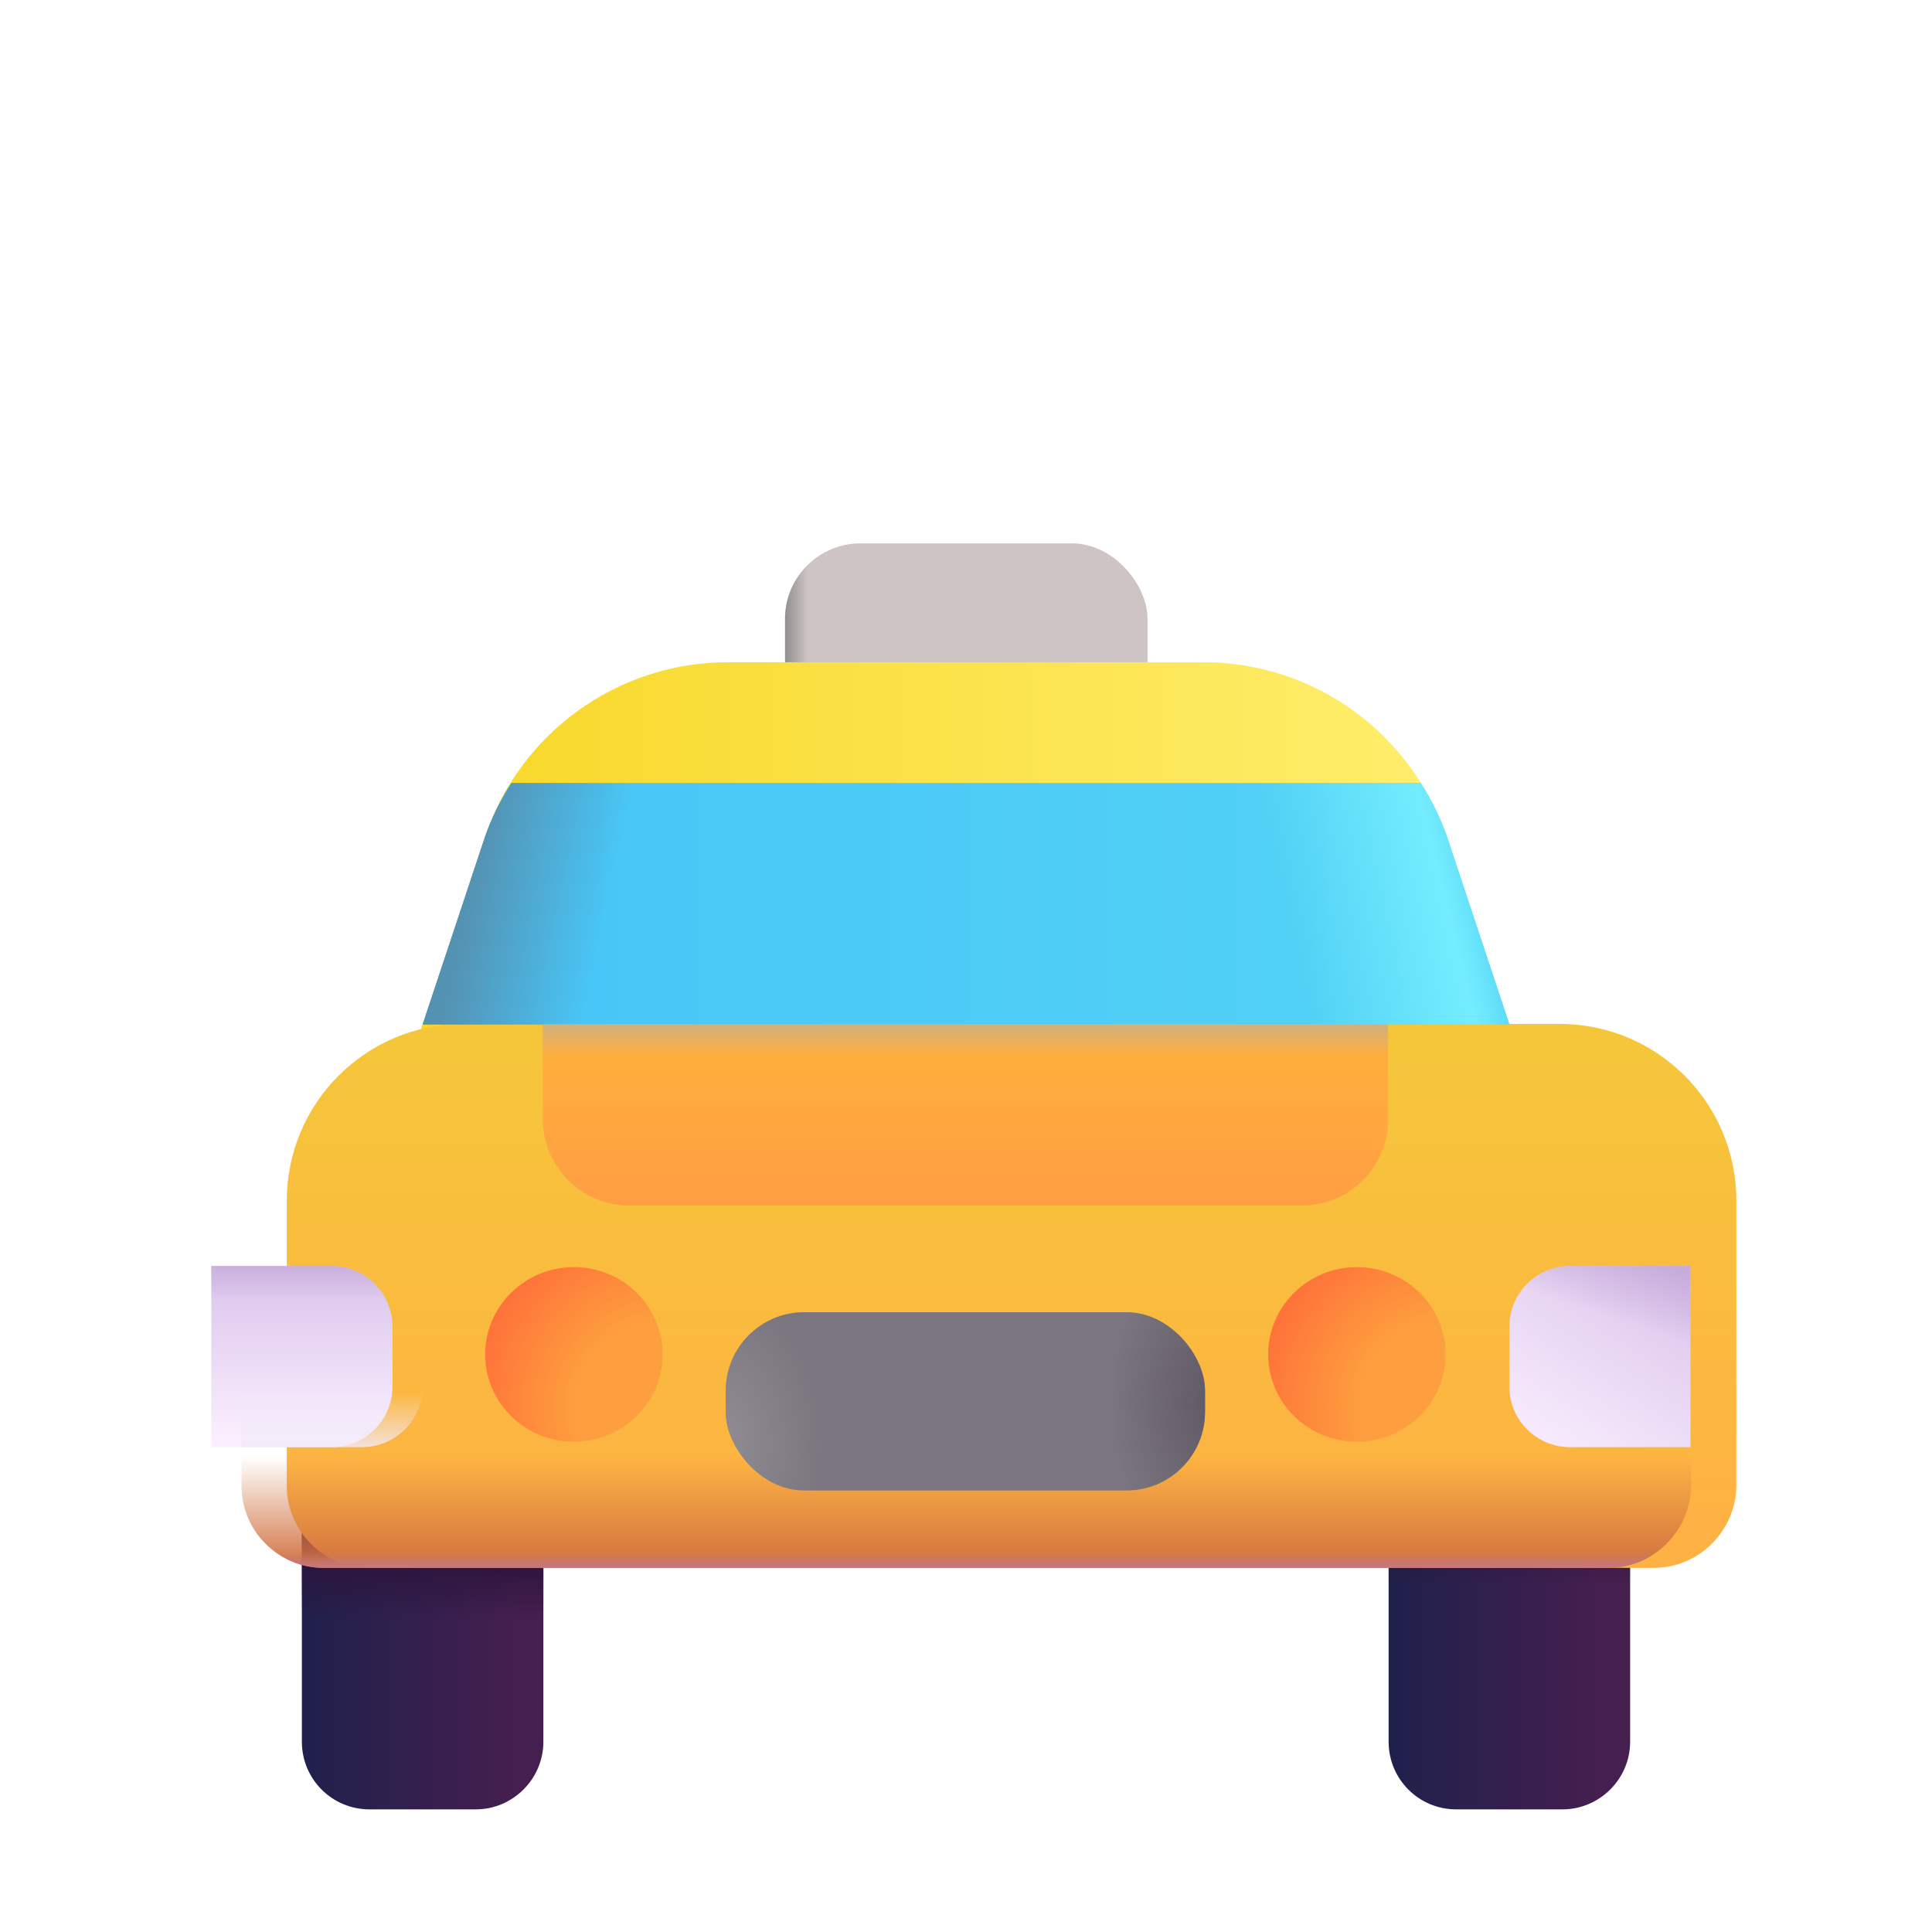
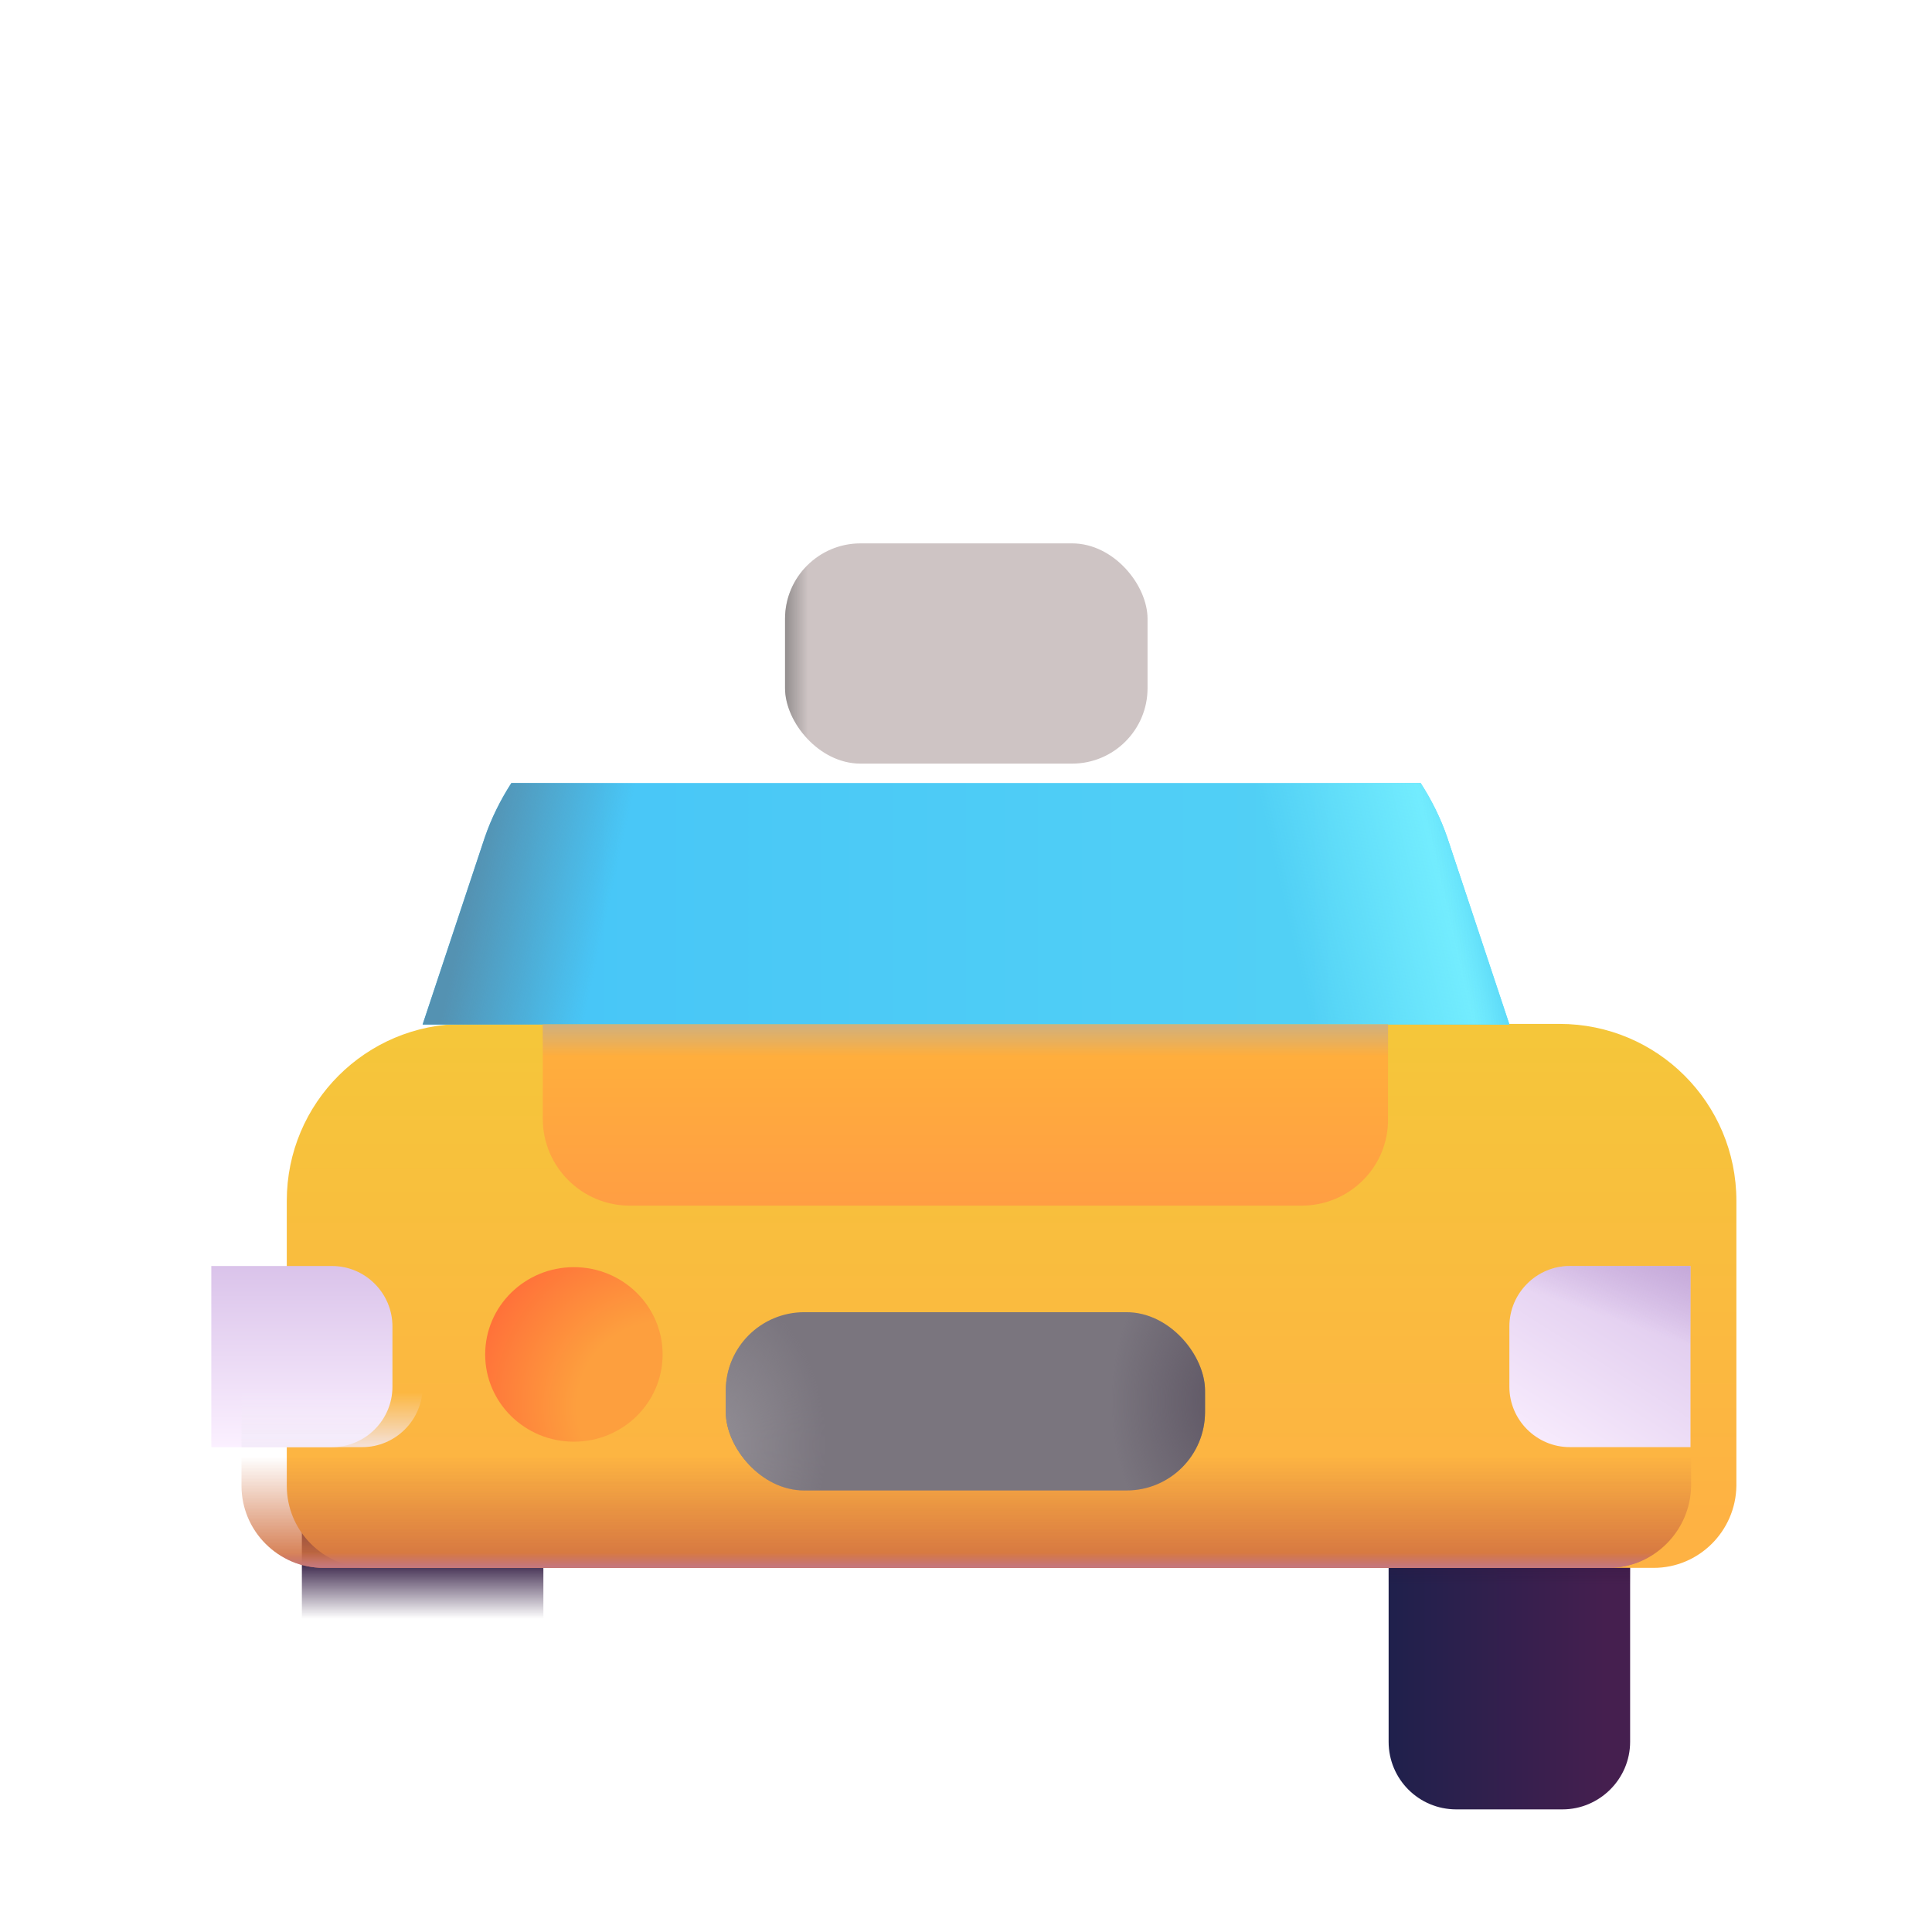
<svg xmlns="http://www.w3.org/2000/svg" width="32" height="32" viewBox="0 0 32 32" fill="none">
  <g filter="url(#filter0_ii_18_10484)">
    <rect x="13.003" y="9" width="6.004" height="3.648" rx="1.25" fill="#CEC4C4" />
  </g>
  <rect x="13.003" y="9" width="6.004" height="3.648" rx="1.25" fill="url(#paint0_linear_18_10484)" />
-   <path d="M6 19.969L8.03 13.869C8.61 12.139 10.23 10.969 12.05 10.969H19.94C21.76 10.969 23.38 12.139 23.96 13.869L25.99 19.969H6Z" fill="url(#paint1_linear_18_10484)" />
-   <path d="M7.88 29.969H6.12C5.5 29.969 5 29.469 5 28.849V23.656H9V28.849C9 29.469 8.49 29.969 7.88 29.969Z" fill="url(#paint2_linear_18_10484)" />
  <path d="M7.88 29.969H6.12C5.5 29.969 5 29.469 5 28.849V23.656H9V28.849C9 29.469 8.49 29.969 7.88 29.969Z" fill="url(#paint3_linear_18_10484)" />
  <path d="M25.88 29.969H24.12C23.5 29.969 23 29.469 23 28.849V22.531H27V28.849C27 29.469 26.49 29.969 25.88 29.969Z" fill="url(#paint4_linear_18_10484)" />
  <path d="M25.88 29.969H24.12C23.5 29.969 23 29.469 23 28.849V22.531H27V28.849C27 29.469 26.49 29.969 25.88 29.969Z" fill="url(#paint5_linear_18_10484)" />
  <g filter="url(#filter1_ii_18_10484)">
    <path d="M26.64 25.969H5.36C4.61 25.969 4 25.359 4 24.609V19.889C4 18.269 5.31 16.959 6.93 16.959H25.08C26.7 16.959 28.01 18.269 28.01 19.889V24.609C28 25.359 27.39 25.969 26.64 25.969Z" fill="url(#paint6_linear_18_10484)" />
  </g>
  <path d="M26.64 25.969H5.36C4.61 25.969 4 25.359 4 24.609V19.889C4 18.269 5.31 16.959 6.93 16.959H25.08C26.7 16.959 28.01 18.269 28.01 19.889V24.609C28 25.359 27.39 25.969 26.64 25.969Z" fill="url(#paint7_linear_18_10484)" />
  <path d="M26.64 25.969H5.36C4.61 25.969 4 25.359 4 24.609V19.889C4 18.269 5.31 16.959 6.93 16.959H25.08C26.7 16.959 28.01 18.269 28.01 19.889V24.609C28 25.359 27.39 25.969 26.64 25.969Z" fill="url(#paint8_linear_18_10484)" />
  <path d="M25 22.969C25 23.519 25.45 23.969 26 23.969H28V20.969H26C25.45 20.969 25 21.419 25 21.969V22.969Z" fill="url(#paint9_linear_18_10484)" />
  <path d="M25 22.969C25 23.519 25.45 23.969 26 23.969H28V20.969H26C25.45 20.969 25 21.419 25 21.969V22.969Z" fill="url(#paint10_linear_18_10484)" />
  <g filter="url(#filter2_i_18_10484)">
    <path d="M7 21.969C7 21.419 6.55 20.969 6 20.969H4V23.969H6C6.55 23.969 7 23.519 7 22.969V21.969Z" fill="url(#paint11_linear_18_10484)" />
-     <path d="M7 21.969C7 21.419 6.55 20.969 6 20.969H4V23.969H6C6.55 23.969 7 23.519 7 22.969V21.969Z" fill="url(#paint12_linear_18_10484)" />
  </g>
  <path d="M7 21.969C7 21.419 6.55 20.969 6 20.969H4V23.969H6C6.55 23.969 7 23.519 7 22.969V21.969Z" fill="url(#paint13_linear_18_10484)" />
  <path d="M8.03 13.869L7 16.969H25L23.97 13.869C23.86 13.549 23.71 13.249 23.53 12.969H8.47C8.29 13.249 8.14 13.549 8.03 13.869Z" fill="url(#paint14_linear_18_10484)" />
  <path d="M8.03 13.869L7 16.969H25L23.97 13.869C23.86 13.549 23.71 13.249 23.53 12.969H8.47C8.29 13.249 8.14 13.549 8.03 13.869Z" fill="url(#paint15_linear_18_10484)" />
  <path d="M8.03 13.869L7 16.969H25L23.97 13.869C23.86 13.549 23.71 13.249 23.53 12.969H8.47C8.29 13.249 8.14 13.549 8.03 13.869Z" fill="url(#paint16_linear_18_10484)" />
  <path d="M8.03 13.869L7 16.969H25L23.97 13.869C23.86 13.549 23.71 13.249 23.53 12.969H8.47C8.29 13.249 8.14 13.549 8.03 13.869Z" fill="url(#paint17_linear_18_10484)" />
  <path d="M9.506 23.879C10.317 23.879 10.975 23.232 10.975 22.434C10.975 21.635 10.317 20.988 9.506 20.988C8.694 20.988 8.036 21.635 8.036 22.434C8.036 23.232 8.694 23.879 9.506 23.879Z" fill="url(#paint18_radial_18_10484)" />
-   <path d="M22.474 23.879C23.286 23.879 23.944 23.232 23.944 22.434C23.944 21.635 23.286 20.988 22.474 20.988C21.663 20.988 21.005 21.635 21.005 22.434C21.005 23.232 21.663 23.879 22.474 23.879Z" fill="url(#paint19_radial_18_10484)" />
  <path d="M21.56 19.969H10.43C9.64 19.969 8.99 19.329 8.99 18.529V16.969H22.99V18.529C23 19.329 22.35 19.969 21.56 19.969Z" fill="url(#paint20_linear_18_10484)" />
  <path d="M21.56 19.969H10.43C9.64 19.969 8.99 19.329 8.99 18.529V16.969H22.99V18.529C23 19.329 22.35 19.969 21.56 19.969Z" fill="url(#paint21_linear_18_10484)" />
  <g filter="url(#filter3_i_18_10484)">
    <rect x="12.021" y="20.984" width="7.938" height="2.953" rx="1.3" fill="#7A757E" />
    <rect x="12.021" y="20.984" width="7.938" height="2.953" rx="1.3" fill="url(#paint22_radial_18_10484)" />
    <rect x="12.021" y="20.984" width="7.938" height="2.953" rx="1.3" fill="url(#paint23_radial_18_10484)" />
  </g>
  <defs>
    <filter id="filter0_ii_18_10484" x="12.503" y="9" width="7.004" height="3.648" filterUnits="userSpaceOnUse" color-interpolation-filters="sRGB">
      <feFlood flood-opacity="0" result="BackgroundImageFix" />
      <feBlend mode="normal" in="SourceGraphic" in2="BackgroundImageFix" result="shape" />
      <feColorMatrix in="SourceAlpha" type="matrix" values="0 0 0 0 0 0 0 0 0 0 0 0 0 0 0 0 0 0 127 0" result="hardAlpha" />
      <feOffset dx="0.5" />
      <feGaussianBlur stdDeviation="0.5" />
      <feComposite in2="hardAlpha" operator="arithmetic" k2="-1" k3="1" />
      <feColorMatrix type="matrix" values="0 0 0 0 0.478 0 0 0 0 0.439 0 0 0 0 0.376 0 0 0 1 0" />
      <feBlend mode="normal" in2="shape" result="effect1_innerShadow_18_10484" />
      <feColorMatrix in="SourceAlpha" type="matrix" values="0 0 0 0 0 0 0 0 0 0 0 0 0 0 0 0 0 0 127 0" result="hardAlpha" />
      <feOffset dx="-0.5" />
      <feGaussianBlur stdDeviation="0.625" />
      <feComposite in2="hardAlpha" operator="arithmetic" k2="-1" k3="1" />
      <feColorMatrix type="matrix" values="0 0 0 0 0.996 0 0 0 0 0.969 0 0 0 0 0.945 0 0 0 1 0" />
      <feBlend mode="normal" in2="effect1_innerShadow_18_10484" result="effect2_innerShadow_18_10484" />
    </filter>
    <filter id="filter1_ii_18_10484" x="3.75" y="16.959" width="25.26" height="9.01" filterUnits="userSpaceOnUse" color-interpolation-filters="sRGB">
      <feFlood flood-opacity="0" result="BackgroundImageFix" />
      <feBlend mode="normal" in="SourceGraphic" in2="BackgroundImageFix" result="shape" />
      <feColorMatrix in="SourceAlpha" type="matrix" values="0 0 0 0 0 0 0 0 0 0 0 0 0 0 0 0 0 0 127 0" result="hardAlpha" />
      <feOffset dx="1" />
      <feGaussianBlur stdDeviation="0.5" />
      <feComposite in2="hardAlpha" operator="arithmetic" k2="-1" k3="1" />
      <feColorMatrix type="matrix" values="0 0 0 0 0.686 0 0 0 0 0.576 0 0 0 0 0.396 0 0 0 1 0" />
      <feBlend mode="normal" in2="shape" result="effect1_innerShadow_18_10484" />
      <feColorMatrix in="SourceAlpha" type="matrix" values="0 0 0 0 0 0 0 0 0 0 0 0 0 0 0 0 0 0 127 0" result="hardAlpha" />
      <feOffset dx="-0.25" />
      <feGaussianBlur stdDeviation="0.375" />
      <feComposite in2="hardAlpha" operator="arithmetic" k2="-1" k3="1" />
      <feColorMatrix type="matrix" values="0 0 0 0 0.988 0 0 0 0 0.824 0 0 0 0 0.369 0 0 0 1 0" />
      <feBlend mode="normal" in2="effect1_innerShadow_18_10484" result="effect2_innerShadow_18_10484" />
    </filter>
    <filter id="filter2_i_18_10484" x="3.7" y="20.969" width="3.3" height="3" filterUnits="userSpaceOnUse" color-interpolation-filters="sRGB">
      <feFlood flood-opacity="0" result="BackgroundImageFix" />
      <feBlend mode="normal" in="SourceGraphic" in2="BackgroundImageFix" result="shape" />
      <feColorMatrix in="SourceAlpha" type="matrix" values="0 0 0 0 0 0 0 0 0 0 0 0 0 0 0 0 0 0 127 0" result="hardAlpha" />
      <feOffset dx="-0.5" />
      <feGaussianBlur stdDeviation="0.15" />
      <feComposite in2="hardAlpha" operator="arithmetic" k2="-1" k3="1" />
      <feColorMatrix type="matrix" values="0 0 0 0 0.788 0 0 0 0 0.737 0 0 0 0 0.827 0 0 0 1 0" />
      <feBlend mode="normal" in2="shape" result="effect1_innerShadow_18_10484" />
    </filter>
    <filter id="filter3_i_18_10484" x="12.021" y="20.984" width="7.938" height="3.703" filterUnits="userSpaceOnUse" color-interpolation-filters="sRGB">
      <feFlood flood-opacity="0" result="BackgroundImageFix" />
      <feBlend mode="normal" in="SourceGraphic" in2="BackgroundImageFix" result="shape" />
      <feColorMatrix in="SourceAlpha" type="matrix" values="0 0 0 0 0 0 0 0 0 0 0 0 0 0 0 0 0 0 127 0" result="hardAlpha" />
      <feOffset dy="0.75" />
      <feGaussianBlur stdDeviation="0.375" />
      <feComposite in2="hardAlpha" operator="arithmetic" k2="-1" k3="1" />
      <feColorMatrix type="matrix" values="0 0 0 0 0.384 0 0 0 0 0.306 0 0 0 0 0.447 0 0 0 1 0" />
      <feBlend mode="normal" in2="shape" result="effect1_innerShadow_18_10484" />
    </filter>
    <linearGradient id="paint0_linear_18_10484" x1="12.892" y1="10.824" x2="13.384" y2="10.824" gradientUnits="userSpaceOnUse">
      <stop stop-color="#827F7F" />
      <stop offset="1" stop-color="#827F7F" stop-opacity="0" />
    </linearGradient>
    <linearGradient id="paint1_linear_18_10484" x1="5.996" y1="15.471" x2="25.996" y2="15.471" gradientUnits="userSpaceOnUse">
      <stop stop-color="#F7D522" />
      <stop offset="0.997" stop-color="#FFF175" />
    </linearGradient>
    <linearGradient id="paint2_linear_18_10484" x1="4.996" y1="27.971" x2="8.579" y2="27.971" gradientUnits="userSpaceOnUse">
      <stop stop-color="#1F204C" />
      <stop offset="1" stop-color="#451F4F" />
    </linearGradient>
    <linearGradient id="paint3_linear_18_10484" x1="7" y1="25.81" x2="7" y2="26.812" gradientUnits="userSpaceOnUse">
      <stop stop-color="#2B143C" />
      <stop offset="1" stop-color="#2B143C" stop-opacity="0" />
    </linearGradient>
    <linearGradient id="paint4_linear_18_10484" x1="22.996" y1="27.615" x2="26.579" y2="27.615" gradientUnits="userSpaceOnUse">
      <stop stop-color="#1F204C" />
      <stop offset="1" stop-color="#451F4F" />
    </linearGradient>
    <linearGradient id="paint5_linear_18_10484" x1="25" y1="25.069" x2="25" y2="26.25" gradientUnits="userSpaceOnUse">
      <stop stop-color="#2B143C" />
      <stop offset="1" stop-color="#2B143C" stop-opacity="0" />
    </linearGradient>
    <linearGradient id="paint6_linear_18_10484" x1="15.996" y1="25.119" x2="15.996" y2="17.158" gradientUnits="userSpaceOnUse">
      <stop stop-color="#FEB243" />
      <stop offset="1" stop-color="#F5C63A" />
    </linearGradient>
    <linearGradient id="paint7_linear_18_10484" x1="16.005" y1="25.969" x2="16.005" y2="24.125" gradientUnits="userSpaceOnUse">
      <stop stop-color="#D17141" />
      <stop offset="1" stop-color="#D17141" stop-opacity="0" />
    </linearGradient>
    <linearGradient id="paint8_linear_18_10484" x1="16.005" y1="25.969" x2="16.005" y2="25.719" gradientUnits="userSpaceOnUse">
      <stop stop-color="#C47882" />
      <stop offset="1" stop-color="#C47882" stop-opacity="0" />
    </linearGradient>
    <linearGradient id="paint9_linear_18_10484" x1="28" y1="20.969" x2="25.704" y2="24.594" gradientUnits="userSpaceOnUse">
      <stop stop-color="#DAC3EA" />
      <stop offset="1" stop-color="#FBF0FF" />
    </linearGradient>
    <linearGradient id="paint10_linear_18_10484" x1="28" y1="20.719" x2="27.517" y2="22.125" gradientUnits="userSpaceOnUse">
      <stop stop-color="#C1A4D6" />
      <stop offset="1" stop-color="#C1A4D6" stop-opacity="0" />
    </linearGradient>
    <linearGradient id="paint11_linear_18_10484" x1="4.704" y1="20.969" x2="4.704" y2="23.969" gradientUnits="userSpaceOnUse">
      <stop stop-color="#DAC3EA" />
      <stop offset="1" stop-color="#FBF0FF" />
    </linearGradient>
    <linearGradient id="paint12_linear_18_10484" x1="5.736" y1="20.625" x2="5.736" y2="21.531" gradientUnits="userSpaceOnUse">
      <stop stop-color="#C1A4D6" />
      <stop offset="1" stop-color="#C1A4D6" stop-opacity="0" />
    </linearGradient>
    <linearGradient id="paint13_linear_18_10484" x1="5.986" y1="24.156" x2="5.986" y2="23.062" gradientUnits="userSpaceOnUse">
      <stop stop-color="#F2EAF8" />
      <stop offset="1" stop-color="#F2EAF8" stop-opacity="0" />
    </linearGradient>
    <linearGradient id="paint14_linear_18_10484" x1="6.996" y1="14.971" x2="24.996" y2="14.971" gradientUnits="userSpaceOnUse">
      <stop stop-color="#46C4F7" />
      <stop offset="1" stop-color="#54D3F5" />
    </linearGradient>
    <linearGradient id="paint15_linear_18_10484" x1="7.572" y1="15.646" x2="9.84" y2="16.137" gradientUnits="userSpaceOnUse">
      <stop stop-color="#5492B2" />
      <stop offset="1" stop-color="#5492B2" stop-opacity="0" />
    </linearGradient>
    <linearGradient id="paint16_linear_18_10484" x1="24.434" y1="15.835" x2="21.599" y2="16.477" gradientUnits="userSpaceOnUse">
      <stop stop-color="#76EFFF" />
      <stop offset="1" stop-color="#76EFFF" stop-opacity="0" />
    </linearGradient>
    <linearGradient id="paint17_linear_18_10484" x1="24.829" y1="15.484" x2="24.11" y2="15.656" gradientUnits="userSpaceOnUse">
      <stop stop-color="#56D4F6" />
      <stop offset="1" stop-color="#56D4F6" stop-opacity="0" />
    </linearGradient>
    <radialGradient id="paint18_radial_18_10484" cx="0" cy="0" r="1" gradientUnits="userSpaceOnUse" gradientTransform="translate(10.975 23.307) rotate(-154.291) scale(3.262 3.229)">
      <stop offset="0.436" stop-color="#FD9F3E" />
      <stop offset="1" stop-color="#FF6F39" />
    </radialGradient>
    <radialGradient id="paint19_radial_18_10484" cx="0" cy="0" r="1" gradientUnits="userSpaceOnUse" gradientTransform="translate(23.944 23.307) rotate(-154.291) scale(3.262 3.229)">
      <stop offset="0.436" stop-color="#FD9F3E" />
      <stop offset="1" stop-color="#FF6F39" />
    </radialGradient>
    <linearGradient id="paint20_linear_18_10484" x1="15.99" y1="17.317" x2="15.99" y2="19.969" gradientUnits="userSpaceOnUse">
      <stop stop-color="#FFAF3C" />
      <stop offset="1" stop-color="#FF9E43" />
    </linearGradient>
    <linearGradient id="paint21_linear_18_10484" x1="15.99" y1="16.969" x2="15.99" y2="17.5" gradientUnits="userSpaceOnUse">
      <stop stop-color="#D0B07E" />
      <stop offset="1" stop-color="#D0B07E" stop-opacity="0" />
    </linearGradient>
    <radialGradient id="paint22_radial_18_10484" cx="0" cy="0" r="1" gradientUnits="userSpaceOnUse" gradientTransform="translate(11.829 23.188) scale(1.844 2.63)">
      <stop stop-color="#928E95" />
      <stop offset="1" stop-color="#928E95" stop-opacity="0" />
    </radialGradient>
    <radialGradient id="paint23_radial_18_10484" cx="0" cy="0" r="1" gradientUnits="userSpaceOnUse" gradientTransform="translate(20.329 22.461) rotate(-180) scale(1.938 2.838)">
      <stop stop-color="#5D5563" />
      <stop offset="1" stop-color="#5D5563" stop-opacity="0" />
    </radialGradient>
  </defs>
</svg>